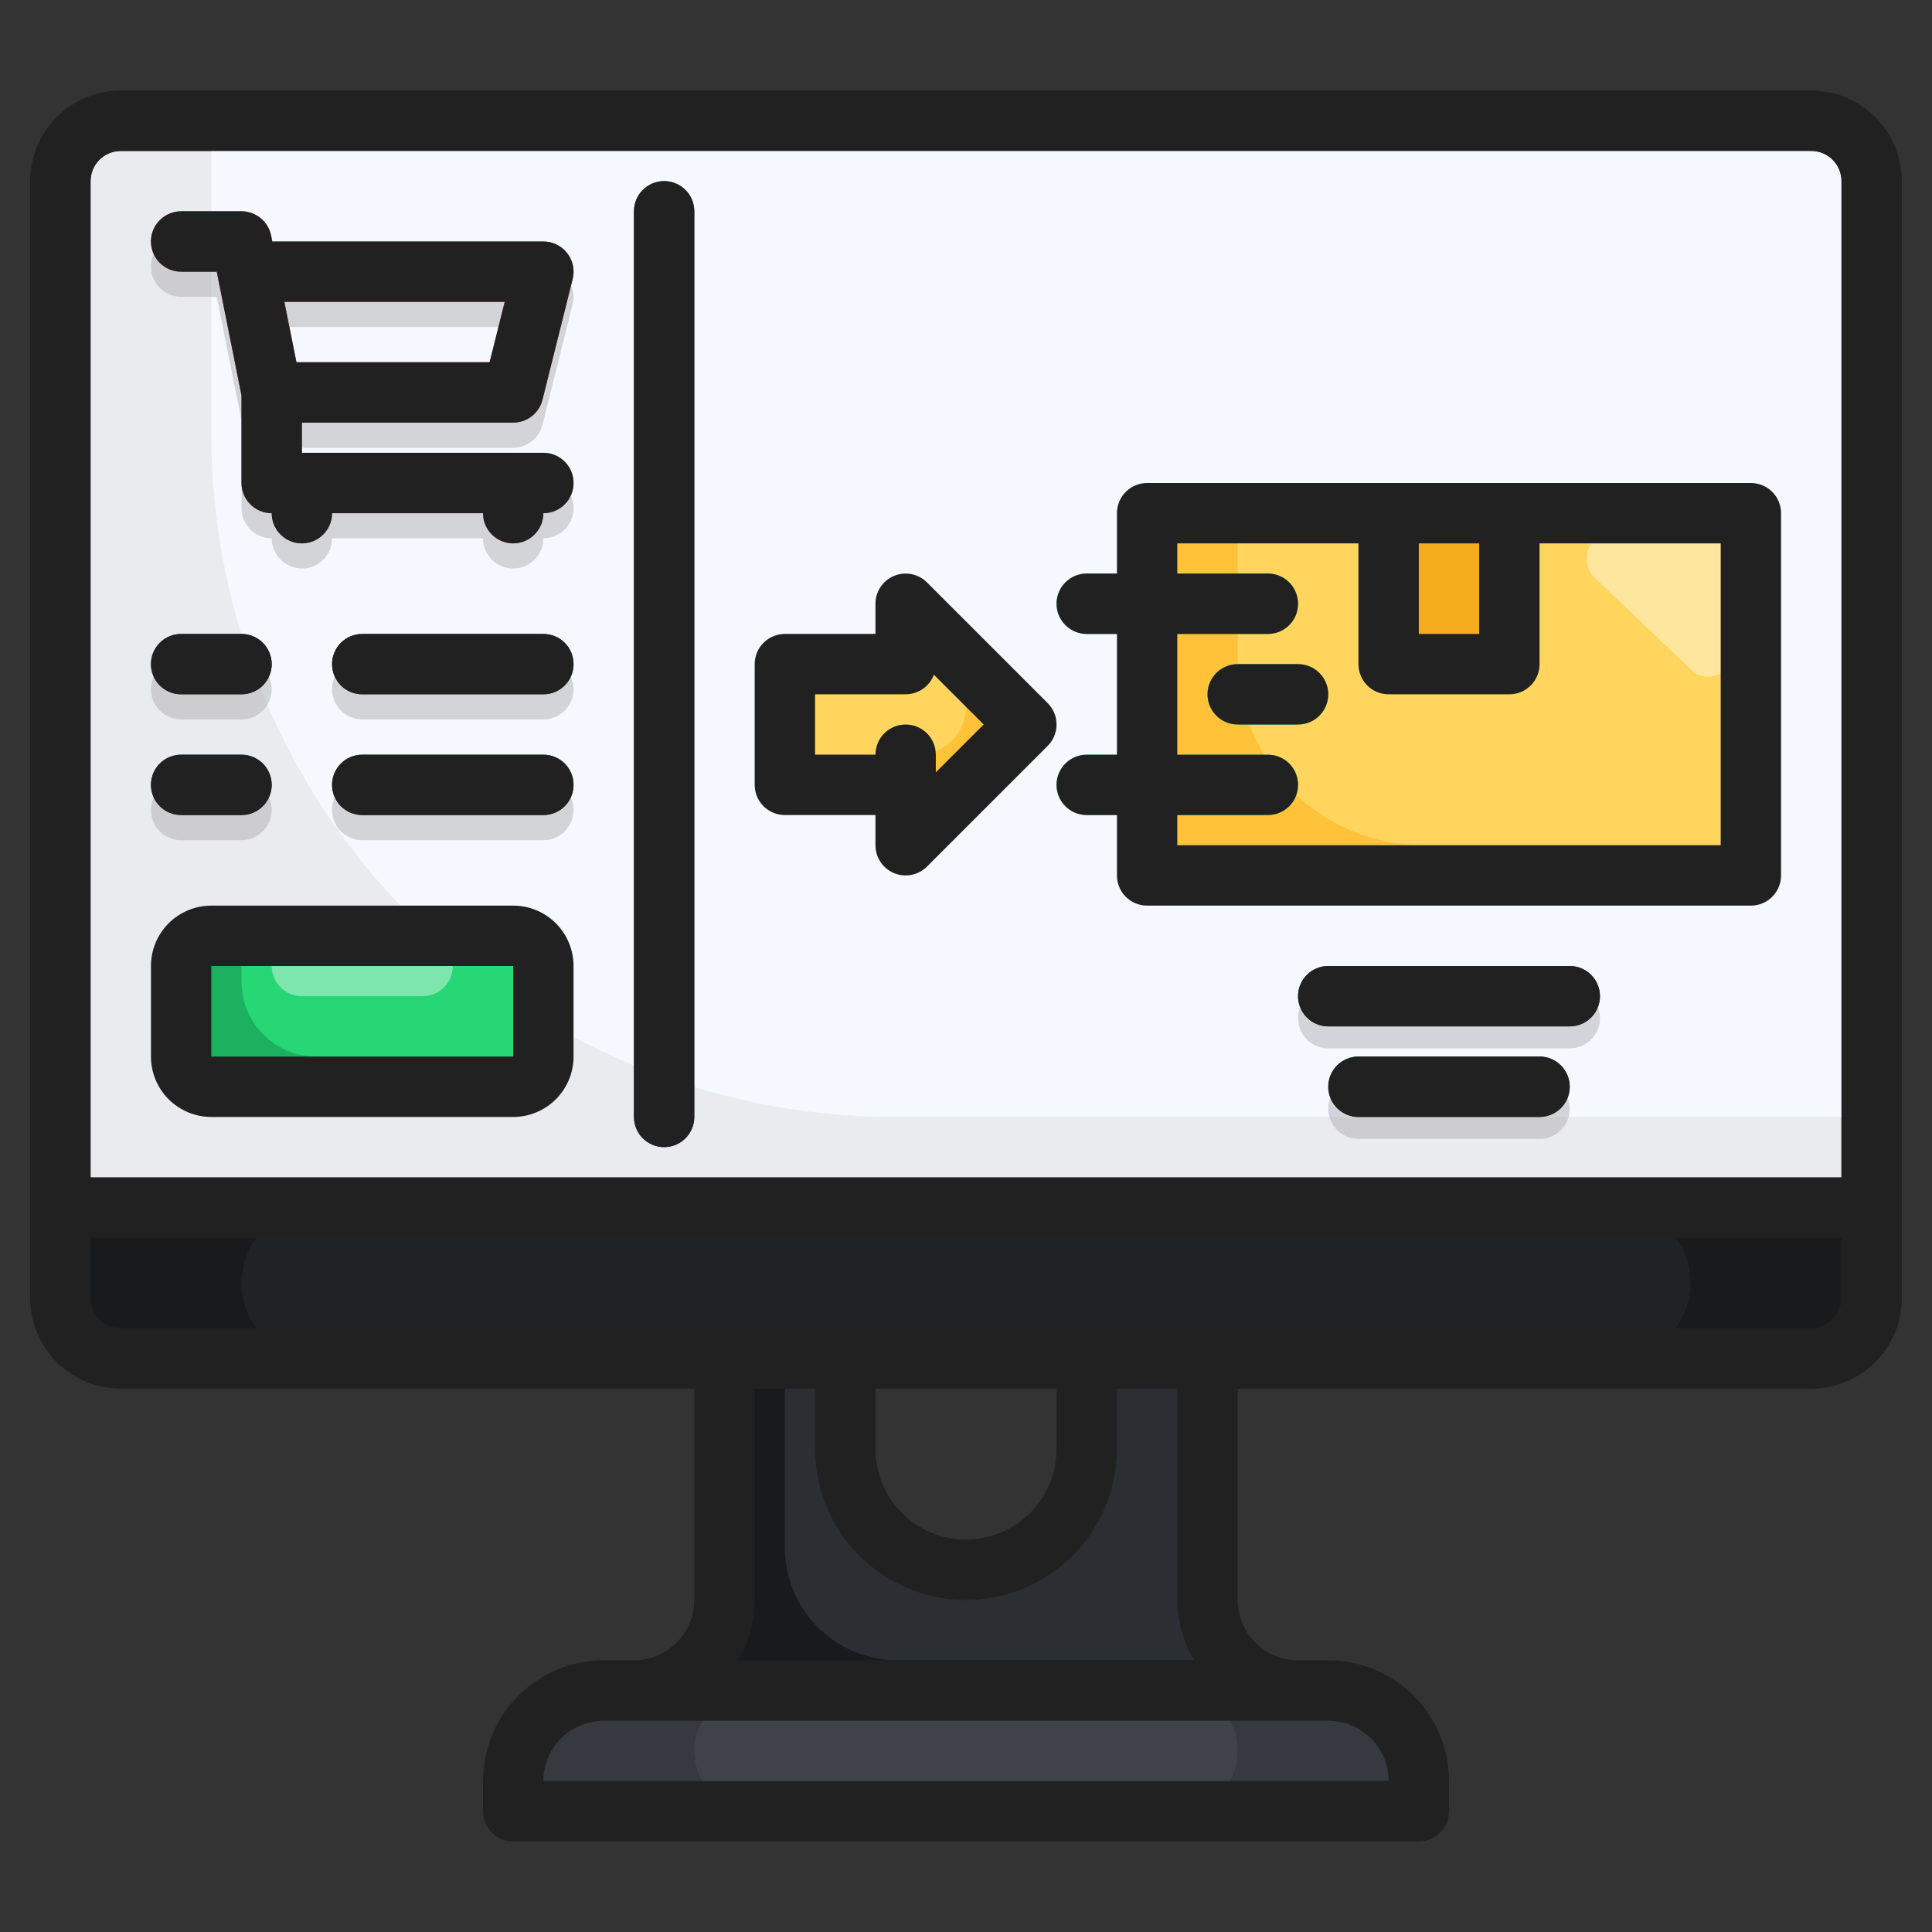
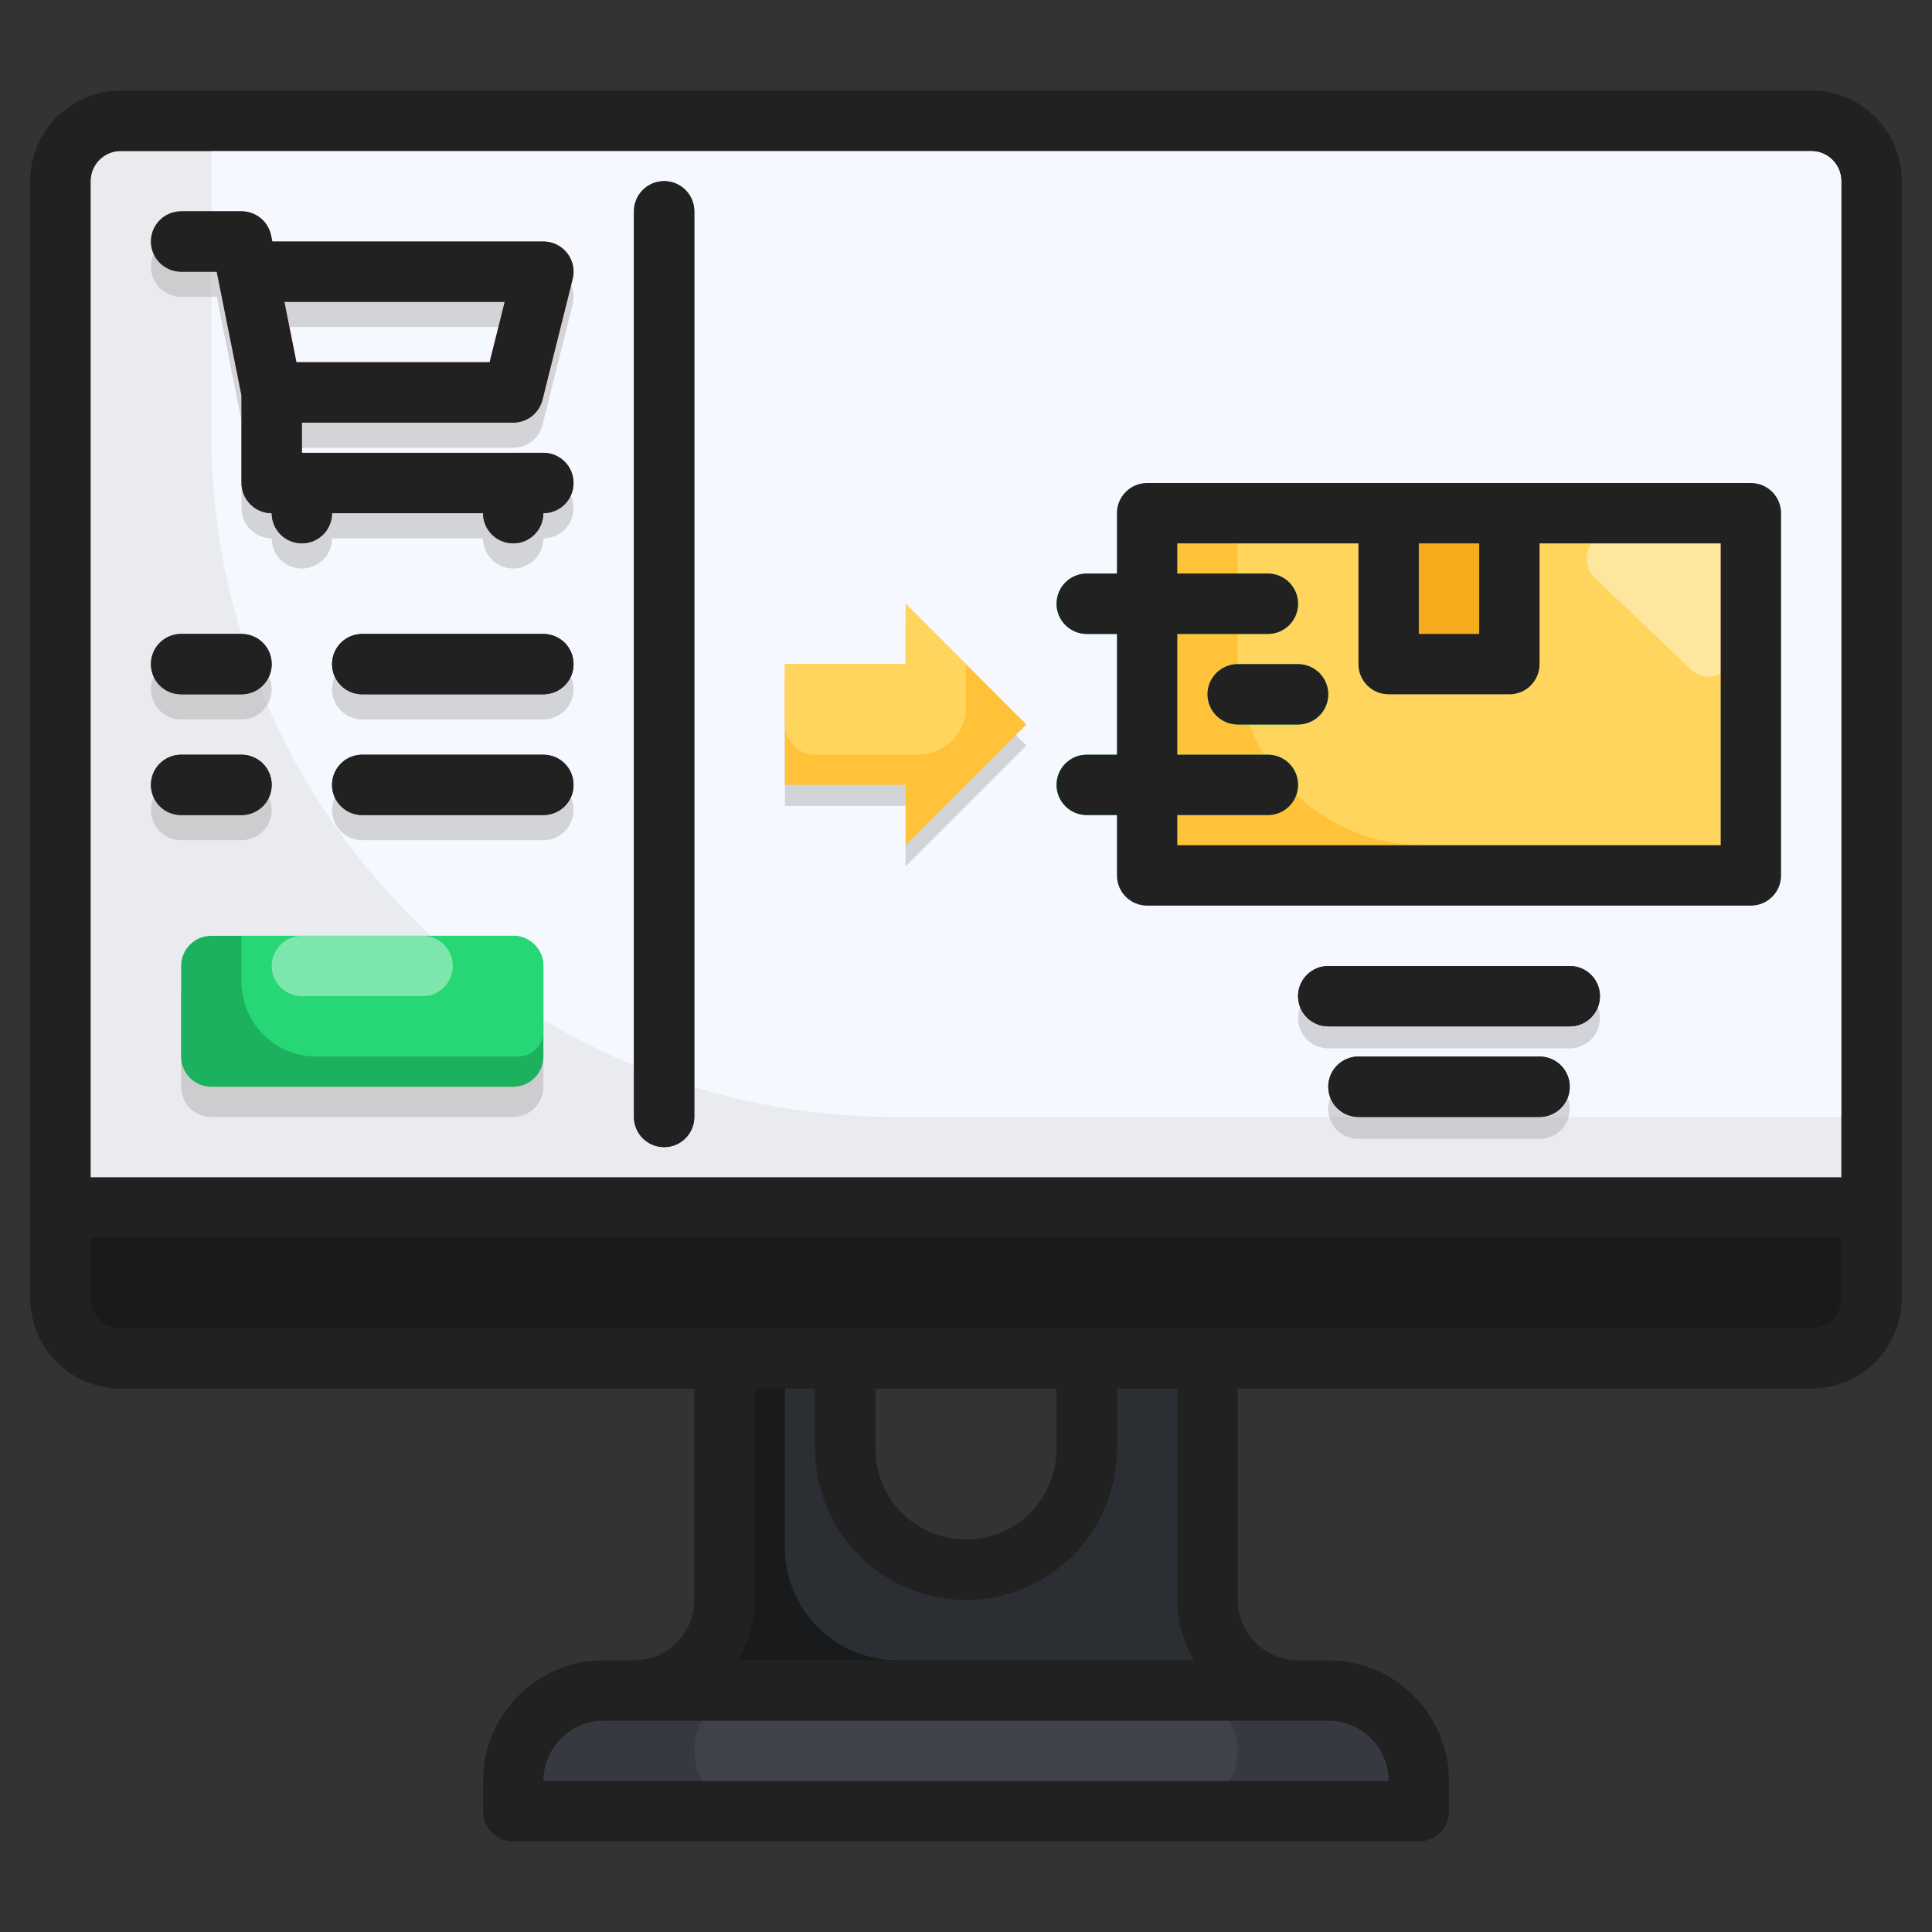
<svg xmlns="http://www.w3.org/2000/svg" width="60" height="60" viewBox="0 0 60 60" fill="none">
  <rect x="0" y="0" width="60" height="60" fill="#333333" stroke="none" />
  <path d="M58.125 37.5V5.625C58.125 5.128 57.928 4.651 57.576 4.299C57.224 3.948 56.747 3.75 56.25 3.75H3.75C3.253 3.75 2.776 3.948 2.424 4.299C2.073 4.651 1.875 5.128 1.875 5.625V37.5H58.125Z" fill="#EAEBEF" />
  <path d="M58.125 38.438V5.625C58.125 5.128 57.928 4.651 57.576 4.299C57.224 3.948 56.747 3.75 56.25 3.75H3.75C3.253 3.75 2.776 3.948 2.424 4.299C2.073 4.651 1.875 5.128 1.875 5.625V38.438H58.125Z" fill="#181A1C" />
  <path d="M2.812 37.5V5.625C2.812 5.376 2.911 5.138 3.087 4.962C3.263 4.786 3.501 4.688 3.75 4.688H56.25C56.499 4.688 56.737 4.786 56.913 4.962C57.089 5.138 57.188 5.376 57.188 5.625V37.5H2.812Z" fill="#EAEBEF" />
  <path d="M57.188 34.688V5.625C57.188 5.376 57.089 5.138 56.913 4.962C56.737 4.786 56.499 4.688 56.25 4.688H6.562V13.477C6.563 19.102 8.798 24.497 12.775 28.475C16.753 32.453 22.148 34.687 27.773 34.688H57.188Z" fill="#F6F8FF" />
  <path d="M41.25 52.5H18.75C18.004 52.5 17.289 52.796 16.761 53.324C16.234 53.851 15.938 54.567 15.938 55.312V56.25H44.062V55.312C44.062 54.567 43.766 53.851 43.239 53.324C42.711 52.796 41.996 52.5 41.25 52.5Z" fill="#36393F" />
  <path d="M58.125 37.5H1.875V40.312C1.875 40.81 2.073 41.287 2.424 41.638C2.776 41.99 3.253 42.188 3.75 42.188H56.25C56.747 42.188 57.224 41.99 57.576 41.638C57.928 41.287 58.125 40.81 58.125 40.312V37.5Z" fill="#181A1C" />
  <path d="M37.5 49.688V42.188H33.75V45C33.75 45.995 33.355 46.948 32.652 47.652C31.948 48.355 30.995 48.75 30 48.75C29.005 48.75 28.052 48.355 27.348 47.652C26.645 46.948 26.25 45.995 26.25 45V42.188H22.5V49.688C22.5 50.433 22.204 51.149 21.676 51.676C21.149 52.204 20.433 52.5 19.688 52.5H40.312C39.567 52.5 38.851 52.204 38.324 51.676C37.796 51.149 37.5 50.433 37.5 49.688Z" fill="#181A1C" />
  <path d="M36.562 52.5H23.438C22.402 52.5 21.562 53.34 21.562 54.375C21.562 55.41 22.402 56.25 23.438 56.25H36.562C37.598 56.25 38.438 55.41 38.438 54.375C38.438 53.34 37.598 52.5 36.562 52.5Z" fill="#3F4349" />
  <path d="M27.876 51.562H38.23C37.762 51.05 37.502 50.382 37.5 49.688V42.188H33.75V44.839C33.766 45.791 33.429 46.715 32.805 47.433C32.181 48.152 31.313 48.615 30.368 48.732C29.847 48.784 29.321 48.725 28.824 48.561C28.327 48.397 27.87 48.131 27.482 47.779C27.094 47.428 26.784 46.999 26.572 46.52C26.36 46.041 26.25 45.524 26.25 45V42.188H25.489C25.194 42.188 24.91 42.305 24.701 42.513C24.493 42.722 24.375 43.005 24.375 43.3V48.062C24.375 48.522 24.465 48.977 24.642 49.401C24.817 49.826 25.075 50.212 25.4 50.537C25.725 50.862 26.111 51.12 26.536 51.296C26.961 51.472 27.416 51.562 27.876 51.562Z" fill="#2B2E33" />
-   <path d="M50.156 37.5H9.844C8.549 37.5 7.5 38.549 7.5 39.844C7.5 41.138 8.549 42.188 9.844 42.188H50.156C51.451 42.188 52.5 41.138 52.5 39.844C52.5 38.549 51.451 37.5 50.156 37.5Z" fill="#202326" />
  <path opacity="0.5" d="M31.875 23.154L28.125 19.404V21.279H24.375V25.029H28.125V26.904L31.875 23.154Z" fill="#B0B0B3" />
  <path d="M35.625 15.938H54.375V27.188H35.625V15.938Z" fill="#FFC239" />
  <path d="M38.438 15.938H54.375V26.25H44.211C43.453 26.25 42.702 26.101 42.001 25.811C41.301 25.52 40.664 25.095 40.128 24.559C39.592 24.023 39.167 23.387 38.877 22.686C38.587 21.986 38.438 21.235 38.438 20.477V15.938Z" fill="#FFD55D" />
  <path d="M43.125 15.938H46.875V20.625H43.125V15.938Z" fill="#F4AC1C" />
  <path d="M39.375 25.312H33.75C33.501 25.312 33.263 25.214 33.087 25.038C32.911 24.862 32.812 24.624 32.812 24.375C32.812 24.126 32.911 23.888 33.087 23.712C33.263 23.536 33.501 23.438 33.75 23.438H39.375C39.624 23.438 39.862 23.536 40.038 23.712C40.214 23.888 40.312 24.126 40.312 24.375C40.312 24.624 40.214 24.862 40.038 25.038C39.862 25.214 39.624 25.312 39.375 25.312Z" fill="#27D674" />
  <path d="M39.375 19.688H33.75C33.501 19.688 33.263 19.589 33.087 19.413C32.911 19.237 32.812 18.999 32.812 18.75C32.812 18.501 32.911 18.263 33.087 18.087C33.263 17.911 33.501 17.812 33.75 17.812H39.375C39.624 17.812 39.862 17.911 40.038 18.087C40.214 18.263 40.312 18.501 40.312 18.75C40.312 18.999 40.214 19.237 40.038 19.413C39.862 19.589 39.624 19.688 39.375 19.688Z" fill="#27D674" />
  <path d="M40.312 22.5H38.438C38.189 22.5 37.95 22.401 37.775 22.225C37.599 22.05 37.5 21.811 37.5 21.562C37.5 21.314 37.599 21.075 37.775 20.9C37.95 20.724 38.189 20.625 38.438 20.625H40.312C40.561 20.625 40.8 20.724 40.975 20.9C41.151 21.075 41.25 21.314 41.25 21.562C41.25 21.811 41.151 22.05 40.975 22.225C40.8 22.401 40.561 22.5 40.312 22.5Z" fill="#27D674" />
  <path opacity="0.5" d="M15.938 30H6.562C6.045 30 5.625 30.42 5.625 30.938V33.75C5.625 34.268 6.045 34.688 6.562 34.688H15.938C16.455 34.688 16.875 34.268 16.875 33.75V30.938C16.875 30.42 16.455 30 15.938 30Z" fill="#B0B0B3" />
  <path d="M15.938 29.062H6.562C6.045 29.062 5.625 29.482 5.625 30V32.812C5.625 33.33 6.045 33.75 6.562 33.75H15.938C16.455 33.75 16.875 33.33 16.875 32.812V30C16.875 29.482 16.455 29.062 15.938 29.062Z" fill="#1CB15F" />
  <path opacity="0.5" d="M15 16.718C15 16.966 15.099 17.205 15.275 17.381C15.45 17.556 15.689 17.655 15.938 17.655C16.186 17.655 16.425 17.556 16.6 17.381C16.776 17.205 16.875 16.966 16.875 16.718C17.124 16.718 17.362 16.619 17.538 16.443C17.714 16.267 17.812 16.029 17.812 15.78C17.812 15.532 17.714 15.293 17.538 15.117C17.362 14.941 17.124 14.843 16.875 14.843H9.375V13.905H15.938C16.147 13.905 16.35 13.835 16.515 13.707C16.679 13.578 16.796 13.398 16.847 13.195L17.784 9.445C17.819 9.306 17.821 9.162 17.792 9.023C17.762 8.884 17.701 8.753 17.614 8.641C17.526 8.528 17.414 8.438 17.286 8.375C17.158 8.313 17.017 8.28 16.875 8.28H8.456L8.419 8.093C8.376 7.881 8.26 7.691 8.093 7.554C7.926 7.417 7.716 7.343 7.5 7.343H5.625C5.376 7.343 5.138 7.442 4.962 7.617C4.786 7.793 4.688 8.032 4.688 8.28C4.688 8.529 4.786 8.767 4.962 8.943C5.138 9.119 5.376 9.218 5.625 9.218H6.731L7.5 13.062V15.78C7.5 16.029 7.599 16.267 7.775 16.443C7.95 16.619 8.189 16.718 8.438 16.718C8.438 16.966 8.536 17.205 8.712 17.381C8.888 17.556 9.126 17.655 9.375 17.655C9.624 17.655 9.862 17.556 10.038 17.381C10.214 17.205 10.312 16.966 10.312 16.718H15ZM15.674 10.155L15.205 12.03H9.206L8.831 10.155H15.674Z" fill="#B0B0B3" />
  <path opacity="0.5" d="M7.5 20.468H5.625C5.376 20.468 5.138 20.567 4.962 20.742C4.786 20.918 4.688 21.157 4.688 21.405C4.688 21.654 4.786 21.892 4.962 22.068C5.138 22.244 5.376 22.343 5.625 22.343H7.5C7.749 22.343 7.987 22.244 8.163 22.068C8.339 21.892 8.438 21.654 8.438 21.405C8.438 21.157 8.339 20.918 8.163 20.742C7.987 20.567 7.749 20.468 7.5 20.468Z" fill="#B0B0B3" />
  <path opacity="0.5" d="M16.875 20.468H11.25C11.001 20.468 10.763 20.567 10.587 20.742C10.411 20.918 10.312 21.157 10.312 21.405C10.312 21.654 10.411 21.892 10.587 22.068C10.763 22.244 11.001 22.343 11.25 22.343H16.875C17.124 22.343 17.362 22.244 17.538 22.068C17.714 21.892 17.812 21.654 17.812 21.405C17.812 21.157 17.714 20.918 17.538 20.742C17.362 20.567 17.124 20.468 16.875 20.468Z" fill="#B0B0B3" />
  <path opacity="0.5" d="M7.5 24.218H5.625C5.376 24.218 5.138 24.317 4.962 24.492C4.786 24.668 4.688 24.907 4.688 25.155C4.688 25.404 4.786 25.642 4.962 25.818C5.138 25.994 5.376 26.093 5.625 26.093H7.5C7.749 26.093 7.987 25.994 8.163 25.818C8.339 25.642 8.438 25.404 8.438 25.155C8.438 24.907 8.339 24.668 8.163 24.492C7.987 24.317 7.749 24.218 7.5 24.218Z" fill="#B0B0B3" />
  <path opacity="0.5" d="M16.875 24.218H11.25C11.001 24.218 10.763 24.317 10.587 24.492C10.411 24.668 10.312 24.907 10.312 25.155C10.312 25.404 10.411 25.642 10.587 25.818C10.763 25.994 11.001 26.093 11.25 26.093H16.875C17.124 26.093 17.362 25.994 17.538 25.818C17.714 25.642 17.812 25.404 17.812 25.155C17.812 24.907 17.714 24.668 17.538 24.492C17.362 24.317 17.124 24.218 16.875 24.218Z" fill="#B0B0B3" />
  <path d="M20.625 5.625C20.376 5.625 20.138 5.724 19.962 5.9C19.786 6.075 19.688 6.314 19.688 6.562V34.688C19.688 34.936 19.786 35.175 19.962 35.35C20.138 35.526 20.376 35.625 20.625 35.625C20.874 35.625 21.112 35.526 21.288 35.35C21.464 35.175 21.562 34.936 21.562 34.688V6.562C21.562 6.314 21.464 6.075 21.288 5.9C21.112 5.724 20.874 5.625 20.625 5.625Z" fill="#36393F" />
  <path d="M15 15.938C15 16.186 15.099 16.425 15.275 16.6C15.45 16.776 15.689 16.875 15.938 16.875C16.186 16.875 16.425 16.776 16.6 16.6C16.776 16.425 16.875 16.186 16.875 15.938C17.124 15.938 17.362 15.839 17.538 15.663C17.714 15.487 17.812 15.249 17.812 15C17.812 14.751 17.714 14.513 17.538 14.337C17.362 14.161 17.124 14.062 16.875 14.062H9.375V13.125H15.938C16.146 13.125 16.349 13.055 16.514 12.927C16.679 12.798 16.796 12.618 16.847 12.415L17.784 8.665C17.819 8.527 17.822 8.383 17.792 8.243C17.763 8.104 17.702 7.973 17.614 7.861C17.526 7.748 17.414 7.658 17.286 7.595C17.158 7.532 17.017 7.5 16.875 7.5H8.456L8.419 7.312C8.376 7.101 8.26 6.91 8.093 6.774C7.926 6.637 7.716 6.562 7.5 6.562H5.625C5.376 6.562 5.138 6.661 4.962 6.837C4.786 7.013 4.688 7.251 4.688 7.5C4.688 7.749 4.786 7.987 4.962 8.163C5.138 8.339 5.376 8.438 5.625 8.438H6.731L7.5 12.281V15C7.5 15.249 7.599 15.487 7.775 15.663C7.95 15.839 8.189 15.938 8.438 15.938C8.438 16.186 8.536 16.425 8.712 16.6C8.888 16.776 9.126 16.875 9.375 16.875C9.624 16.875 9.862 16.776 10.038 16.6C10.214 16.425 10.312 16.186 10.312 15.938H15ZM15.674 9.375L15.205 11.25H9.206L8.831 9.375H15.674Z" fill="#E63A45" />
  <path d="M7.5 19.688H5.625C5.376 19.688 5.138 19.786 4.962 19.962C4.786 20.138 4.688 20.376 4.688 20.625C4.688 20.874 4.786 21.112 4.962 21.288C5.138 21.464 5.376 21.562 5.625 21.562H7.5C7.749 21.562 7.987 21.464 8.163 21.288C8.339 21.112 8.438 20.874 8.438 20.625C8.438 20.376 8.339 20.138 8.163 19.962C7.987 19.786 7.749 19.688 7.5 19.688Z" fill="#36393F" />
  <path d="M16.875 19.688H11.25C11.001 19.688 10.763 19.786 10.587 19.962C10.411 20.138 10.312 20.376 10.312 20.625C10.312 20.874 10.411 21.112 10.587 21.288C10.763 21.464 11.001 21.562 11.25 21.562H16.875C17.124 21.562 17.362 21.464 17.538 21.288C17.714 21.112 17.812 20.874 17.812 20.625C17.812 20.376 17.714 20.138 17.538 19.962C17.362 19.786 17.124 19.688 16.875 19.688Z" fill="#36393F" />
  <path d="M7.5 23.438H5.625C5.376 23.438 5.138 23.536 4.962 23.712C4.786 23.888 4.688 24.126 4.688 24.375C4.688 24.624 4.786 24.862 4.962 25.038C5.138 25.214 5.376 25.312 5.625 25.312H7.5C7.749 25.312 7.987 25.214 8.163 25.038C8.339 24.862 8.438 24.624 8.438 24.375C8.438 24.126 8.339 23.888 8.163 23.712C7.987 23.536 7.749 23.438 7.5 23.438Z" fill="#36393F" />
  <path d="M16.875 23.438H11.25C11.001 23.438 10.763 23.536 10.587 23.712C10.411 23.888 10.312 24.126 10.312 24.375C10.312 24.624 10.411 24.862 10.587 25.038C10.763 25.214 11.001 25.312 11.25 25.312H16.875C17.124 25.312 17.362 25.214 17.538 25.038C17.714 24.862 17.812 24.624 17.812 24.375C17.812 24.126 17.714 23.888 17.538 23.712C17.362 23.536 17.124 23.438 16.875 23.438Z" fill="#36393F" />
  <path d="M15.938 29.062H7.5V30.489C7.5 31.105 7.745 31.696 8.181 32.132C8.616 32.567 9.207 32.812 9.823 32.812H16.09C16.298 32.812 16.498 32.73 16.645 32.583C16.792 32.435 16.875 32.236 16.875 32.028V30C16.875 29.751 16.776 29.513 16.6 29.337C16.425 29.161 16.186 29.062 15.938 29.062Z" fill="#27D674" />
  <path d="M13.125 29.062H9.375C8.857 29.062 8.438 29.482 8.438 30C8.438 30.518 8.857 30.938 9.375 30.938H13.125C13.643 30.938 14.062 30.518 14.062 30C14.062 29.482 13.643 29.062 13.125 29.062Z" fill="#7DE6AC" />
  <g opacity="0.5">
    <path d="M48.75 32.558H41.25C41.001 32.558 40.763 32.459 40.587 32.283C40.411 32.107 40.312 31.869 40.312 31.62C40.312 31.372 40.411 31.133 40.587 30.957C40.763 30.781 41.001 30.683 41.25 30.683H48.75C48.999 30.683 49.237 30.781 49.413 30.957C49.589 31.133 49.688 31.372 49.688 31.62C49.688 31.869 49.589 32.107 49.413 32.283C49.237 32.459 48.999 32.558 48.75 32.558Z" fill="#B0B0B3" />
  </g>
  <g opacity="0.5">
    <path d="M47.812 35.37H42.188C41.939 35.37 41.7 35.271 41.525 35.096C41.349 34.92 41.25 34.681 41.25 34.433C41.25 34.184 41.349 33.946 41.525 33.77C41.7 33.594 41.939 33.495 42.188 33.495H47.812C48.061 33.495 48.3 33.594 48.475 33.77C48.651 33.946 48.75 34.184 48.75 34.433C48.75 34.681 48.651 34.92 48.475 35.096C48.3 35.271 48.061 35.37 47.812 35.37Z" fill="#B0B0B3" />
  </g>
  <path d="M48.75 31.875H41.25C41.001 31.875 40.763 31.776 40.587 31.6C40.411 31.425 40.312 31.186 40.312 30.938C40.312 30.689 40.411 30.45 40.587 30.275C40.763 30.099 41.001 30 41.25 30H48.75C48.999 30 49.237 30.099 49.413 30.275C49.589 30.45 49.688 30.689 49.688 30.938C49.688 31.186 49.589 31.425 49.413 31.6C49.237 31.776 48.999 31.875 48.75 31.875Z" fill="#36393F" />
  <path d="M47.812 34.688H42.188C41.939 34.688 41.7 34.589 41.525 34.413C41.349 34.237 41.25 33.999 41.25 33.75C41.25 33.501 41.349 33.263 41.525 33.087C41.7 32.911 41.939 32.812 42.188 32.812H47.812C48.061 32.812 48.3 32.911 48.475 33.087C48.651 33.263 48.75 33.501 48.75 33.75C48.75 33.999 48.651 34.237 48.475 34.413C48.3 34.589 48.061 34.688 47.812 34.688Z" fill="#36393F" />
  <path d="M31.875 22.5L28.125 18.75V20.625H24.375V24.375H28.125V26.25L31.875 22.5Z" fill="#FFC239" />
  <path d="M25.322 23.438H28.509C28.905 23.438 29.284 23.28 29.563 23.001C29.843 22.721 30 22.342 30 21.947V20.625L28.125 18.75V20.625H24.375V22.491C24.375 22.742 24.475 22.983 24.652 23.16C24.83 23.338 25.071 23.438 25.322 23.438Z" fill="#FFD55D" />
  <path d="M53.832 20.235V17.313C53.832 17.107 53.75 16.909 53.604 16.762C53.458 16.616 53.26 16.534 53.053 16.534H50.062C49.856 16.534 49.657 16.616 49.511 16.762C49.365 16.909 49.283 17.107 49.283 17.313V17.384C49.283 17.57 49.35 17.749 49.471 17.891L52.462 20.743C52.535 20.828 52.626 20.897 52.728 20.944C52.83 20.991 52.941 21.015 53.054 21.015C53.26 21.015 53.458 20.933 53.604 20.786C53.75 20.64 53.832 20.442 53.832 20.235Z" fill="#FFE69E" />
  <path d="M56.25 2.812H3.75C3.004 2.812 2.289 3.109 1.761 3.636C1.234 4.164 0.938 4.879 0.938 5.625V40.312C0.938 41.058 1.234 41.774 1.761 42.301C2.289 42.829 3.004 43.125 3.75 43.125H21.562V49.688C21.562 50.185 21.365 50.662 21.013 51.013C20.662 51.365 20.185 51.562 19.688 51.562H18.75C17.755 51.562 16.802 51.958 16.098 52.661C15.395 53.364 15 54.318 15 55.312V56.25C15 56.499 15.099 56.737 15.275 56.913C15.45 57.089 15.689 57.188 15.938 57.188H44.062C44.311 57.188 44.55 57.089 44.725 56.913C44.901 56.737 45 56.499 45 56.25V55.312C45 54.318 44.605 53.364 43.902 52.661C43.198 51.958 42.245 51.562 41.25 51.562H40.312C39.815 51.562 39.338 51.365 38.987 51.013C38.635 50.662 38.438 50.185 38.438 49.688V43.125H56.25C56.996 43.125 57.711 42.829 58.239 42.301C58.766 41.774 59.062 41.058 59.062 40.312V5.625C59.062 4.879 58.766 4.164 58.239 3.636C57.711 3.109 56.996 2.812 56.25 2.812ZM41.25 53.438C41.747 53.438 42.224 53.635 42.576 53.987C42.928 54.338 43.125 54.815 43.125 55.312H16.875C16.875 54.815 17.073 54.338 17.424 53.987C17.776 53.635 18.253 53.438 18.75 53.438H41.25ZM30 49.688C31.243 49.686 32.434 49.192 33.313 48.313C34.192 47.434 34.686 46.243 34.688 45V43.125H36.562V49.688C36.566 50.348 36.746 50.995 37.084 51.562H22.916C23.254 50.995 23.434 50.348 23.438 49.688V43.125H25.312V45C25.314 46.243 25.808 47.434 26.687 48.313C27.566 49.192 28.757 49.686 30 49.688ZM27.188 45V43.125H32.812V45C32.812 45.746 32.516 46.461 31.989 46.989C31.461 47.516 30.746 47.812 30 47.812C29.254 47.812 28.539 47.516 28.011 46.989C27.484 46.461 27.188 45.746 27.188 45ZM57.188 40.312C57.188 40.561 57.089 40.8 56.913 40.975C56.737 41.151 56.499 41.25 56.25 41.25H3.75C3.501 41.25 3.263 41.151 3.087 40.975C2.911 40.8 2.812 40.561 2.812 40.312V38.438H57.188V40.312ZM57.188 36.562H2.812V5.625C2.812 5.376 2.911 5.138 3.087 4.962C3.263 4.786 3.501 4.688 3.75 4.688H56.25C56.499 4.688 56.737 4.786 56.913 4.962C57.089 5.138 57.188 5.376 57.188 5.625V36.562Z" fill="#212121" />
-   <path d="M15.938 28.125H6.562C6.065 28.125 5.588 28.323 5.237 28.674C4.885 29.026 4.688 29.503 4.688 30V32.812C4.688 33.31 4.885 33.787 5.237 34.138C5.588 34.49 6.065 34.688 6.562 34.688H15.938C16.435 34.688 16.912 34.49 17.263 34.138C17.615 33.787 17.812 33.31 17.812 32.812V30C17.812 29.503 17.615 29.026 17.263 28.674C16.912 28.323 16.435 28.125 15.938 28.125ZM6.562 32.812V30H15.938V32.812H6.562Z" fill="#212121" />
  <path d="M16.875 14.062H9.375V13.125H15.938C16.146 13.125 16.349 13.055 16.514 12.927C16.679 12.798 16.796 12.618 16.847 12.415L17.784 8.665C17.819 8.527 17.822 8.383 17.792 8.243C17.763 8.104 17.702 7.973 17.614 7.861C17.526 7.748 17.414 7.658 17.286 7.595C17.158 7.532 17.017 7.5 16.875 7.5H8.456L8.419 7.312C8.376 7.101 8.26 6.91 8.093 6.774C7.926 6.637 7.716 6.562 7.5 6.562H5.625C5.376 6.562 5.138 6.661 4.962 6.837C4.786 7.013 4.688 7.251 4.688 7.5C4.688 7.749 4.786 7.987 4.962 8.163C5.138 8.339 5.376 8.438 5.625 8.438H6.731L7.5 12.281V15C7.5 15.249 7.599 15.487 7.775 15.663C7.95 15.839 8.189 15.938 8.438 15.938C8.438 16.186 8.536 16.425 8.712 16.6C8.888 16.776 9.126 16.875 9.375 16.875C9.624 16.875 9.862 16.776 10.038 16.6C10.214 16.425 10.312 16.186 10.312 15.938H15C15 16.186 15.099 16.425 15.275 16.6C15.45 16.776 15.689 16.875 15.938 16.875C16.186 16.875 16.425 16.776 16.6 16.6C16.776 16.425 16.875 16.186 16.875 15.938C17.124 15.938 17.362 15.839 17.538 15.663C17.714 15.487 17.812 15.249 17.812 15C17.812 14.751 17.714 14.513 17.538 14.337C17.362 14.161 17.124 14.062 16.875 14.062ZM9.206 11.25L8.831 9.375H15.675L15.206 11.25H9.206Z" fill="#212121" />
  <path d="M5.625 21.562H7.5C7.749 21.562 7.987 21.464 8.163 21.288C8.339 21.112 8.438 20.874 8.438 20.625C8.438 20.376 8.339 20.138 8.163 19.962C7.987 19.786 7.749 19.688 7.5 19.688H5.625C5.376 19.688 5.138 19.786 4.962 19.962C4.786 20.138 4.688 20.376 4.688 20.625C4.688 20.874 4.786 21.112 4.962 21.288C5.138 21.464 5.376 21.562 5.625 21.562Z" fill="#212121" />
  <path d="M16.875 19.688H11.25C11.001 19.688 10.763 19.786 10.587 19.962C10.411 20.138 10.312 20.376 10.312 20.625C10.312 20.874 10.411 21.112 10.587 21.288C10.763 21.464 11.001 21.562 11.25 21.562H16.875C17.124 21.562 17.362 21.464 17.538 21.288C17.714 21.112 17.812 20.874 17.812 20.625C17.812 20.376 17.714 20.138 17.538 19.962C17.362 19.786 17.124 19.688 16.875 19.688Z" fill="#212121" />
  <path d="M5.625 25.312H7.5C7.749 25.312 7.987 25.214 8.163 25.038C8.339 24.862 8.438 24.624 8.438 24.375C8.438 24.126 8.339 23.888 8.163 23.712C7.987 23.536 7.749 23.438 7.5 23.438H5.625C5.376 23.438 5.138 23.536 4.962 23.712C4.786 23.888 4.688 24.126 4.688 24.375C4.688 24.624 4.786 24.862 4.962 25.038C5.138 25.214 5.376 25.312 5.625 25.312Z" fill="#212121" />
  <path d="M16.875 23.438H11.25C11.001 23.438 10.763 23.536 10.587 23.712C10.411 23.888 10.312 24.126 10.312 24.375C10.312 24.624 10.411 24.862 10.587 25.038C10.763 25.214 11.001 25.312 11.25 25.312H16.875C17.124 25.312 17.362 25.214 17.538 25.038C17.714 24.862 17.812 24.624 17.812 24.375C17.812 24.126 17.714 23.888 17.538 23.712C17.362 23.536 17.124 23.438 16.875 23.438Z" fill="#212121" />
-   <path d="M32.538 21.837L28.788 18.087C28.657 17.956 28.49 17.867 28.308 17.831C28.126 17.794 27.938 17.813 27.766 17.884C27.595 17.955 27.449 18.075 27.346 18.229C27.242 18.383 27.188 18.564 27.188 18.75V19.687H24.375C24.126 19.687 23.888 19.786 23.712 19.962C23.536 20.138 23.438 20.376 23.438 20.625V24.375C23.438 24.623 23.536 24.862 23.712 25.038C23.888 25.213 24.126 25.312 24.375 25.312H27.188V26.25C27.188 26.435 27.242 26.616 27.346 26.77C27.449 26.925 27.595 27.045 27.766 27.116C27.938 27.187 28.126 27.205 28.308 27.169C28.49 27.133 28.657 27.044 28.788 26.913L32.538 23.163C32.714 22.987 32.812 22.748 32.812 22.5C32.812 22.251 32.714 22.013 32.538 21.837ZM29.062 23.987V23.437C29.062 23.189 28.964 22.95 28.788 22.774C28.612 22.599 28.374 22.5 28.125 22.5C27.876 22.5 27.638 22.599 27.462 22.774C27.286 22.95 27.188 23.189 27.188 23.437H25.312V21.562H28.125C28.316 21.562 28.502 21.504 28.659 21.395C28.816 21.287 28.936 21.133 29.003 20.954L30.549 22.5L29.062 23.987Z" fill="#212121" />
  <path d="M54.375 15H35.625C35.376 15 35.138 15.099 34.962 15.275C34.786 15.45 34.688 15.689 34.688 15.938V17.812H33.75C33.501 17.812 33.263 17.911 33.087 18.087C32.911 18.263 32.812 18.501 32.812 18.75C32.812 18.999 32.911 19.237 33.087 19.413C33.263 19.589 33.501 19.688 33.75 19.688H34.688V23.438H33.75C33.501 23.438 33.263 23.536 33.087 23.712C32.911 23.888 32.812 24.126 32.812 24.375C32.812 24.624 32.911 24.862 33.087 25.038C33.263 25.214 33.501 25.312 33.75 25.312H34.688V27.188C34.688 27.436 34.786 27.675 34.962 27.85C35.138 28.026 35.376 28.125 35.625 28.125H54.375C54.624 28.125 54.862 28.026 55.038 27.85C55.214 27.675 55.312 27.436 55.312 27.188V15.938C55.312 15.689 55.214 15.45 55.038 15.275C54.862 15.099 54.624 15 54.375 15ZM44.062 16.875H45.938V19.688H44.062V16.875ZM53.438 26.25H36.562V25.312H39.375C39.624 25.312 39.862 25.214 40.038 25.038C40.214 24.862 40.312 24.624 40.312 24.375C40.312 24.126 40.214 23.888 40.038 23.712C39.862 23.536 39.624 23.438 39.375 23.438H36.562V19.688H39.375C39.624 19.688 39.862 19.589 40.038 19.413C40.214 19.237 40.312 18.999 40.312 18.75C40.312 18.501 40.214 18.263 40.038 18.087C39.862 17.911 39.624 17.812 39.375 17.812H36.562V16.875H42.188V20.625C42.188 20.874 42.286 21.112 42.462 21.288C42.638 21.464 42.876 21.562 43.125 21.562H46.875C47.124 21.562 47.362 21.464 47.538 21.288C47.714 21.112 47.812 20.874 47.812 20.625V16.875H53.438V26.25Z" fill="#212121" />
  <path d="M40.312 20.625H38.438C38.189 20.625 37.95 20.724 37.775 20.9C37.599 21.075 37.5 21.314 37.5 21.562C37.5 21.811 37.599 22.05 37.775 22.225C37.95 22.401 38.189 22.5 38.438 22.5H40.312C40.561 22.5 40.8 22.401 40.975 22.225C41.151 22.05 41.25 21.811 41.25 21.562C41.25 21.314 41.151 21.075 40.975 20.9C40.8 20.724 40.561 20.625 40.312 20.625Z" fill="#212121" />
  <path d="M48.75 30H41.25C41.001 30 40.763 30.099 40.587 30.275C40.411 30.45 40.312 30.689 40.312 30.938C40.312 31.186 40.411 31.425 40.587 31.6C40.763 31.776 41.001 31.875 41.25 31.875H48.75C48.999 31.875 49.237 31.776 49.413 31.6C49.589 31.425 49.688 31.186 49.688 30.938C49.688 30.689 49.589 30.45 49.413 30.275C49.237 30.099 48.999 30 48.75 30Z" fill="#212121" />
  <path d="M47.812 32.812H42.188C41.939 32.812 41.7 32.911 41.525 33.087C41.349 33.263 41.25 33.501 41.25 33.75C41.25 33.999 41.349 34.237 41.525 34.413C41.7 34.589 41.939 34.688 42.188 34.688H47.812C48.061 34.688 48.3 34.589 48.475 34.413C48.651 34.237 48.75 33.999 48.75 33.75C48.75 33.501 48.651 33.263 48.475 33.087C48.3 32.911 48.061 32.812 47.812 32.812Z" fill="#212121" />
  <path d="M20.625 5.625C20.376 5.625 20.138 5.724 19.962 5.9C19.786 6.075 19.688 6.314 19.688 6.562V34.688C19.688 34.936 19.786 35.175 19.962 35.35C20.138 35.526 20.376 35.625 20.625 35.625C20.874 35.625 21.112 35.526 21.288 35.35C21.464 35.175 21.562 34.936 21.562 34.688V6.562C21.562 6.314 21.464 6.075 21.288 5.9C21.112 5.724 20.874 5.625 20.625 5.625Z" fill="#212121" />
</svg>